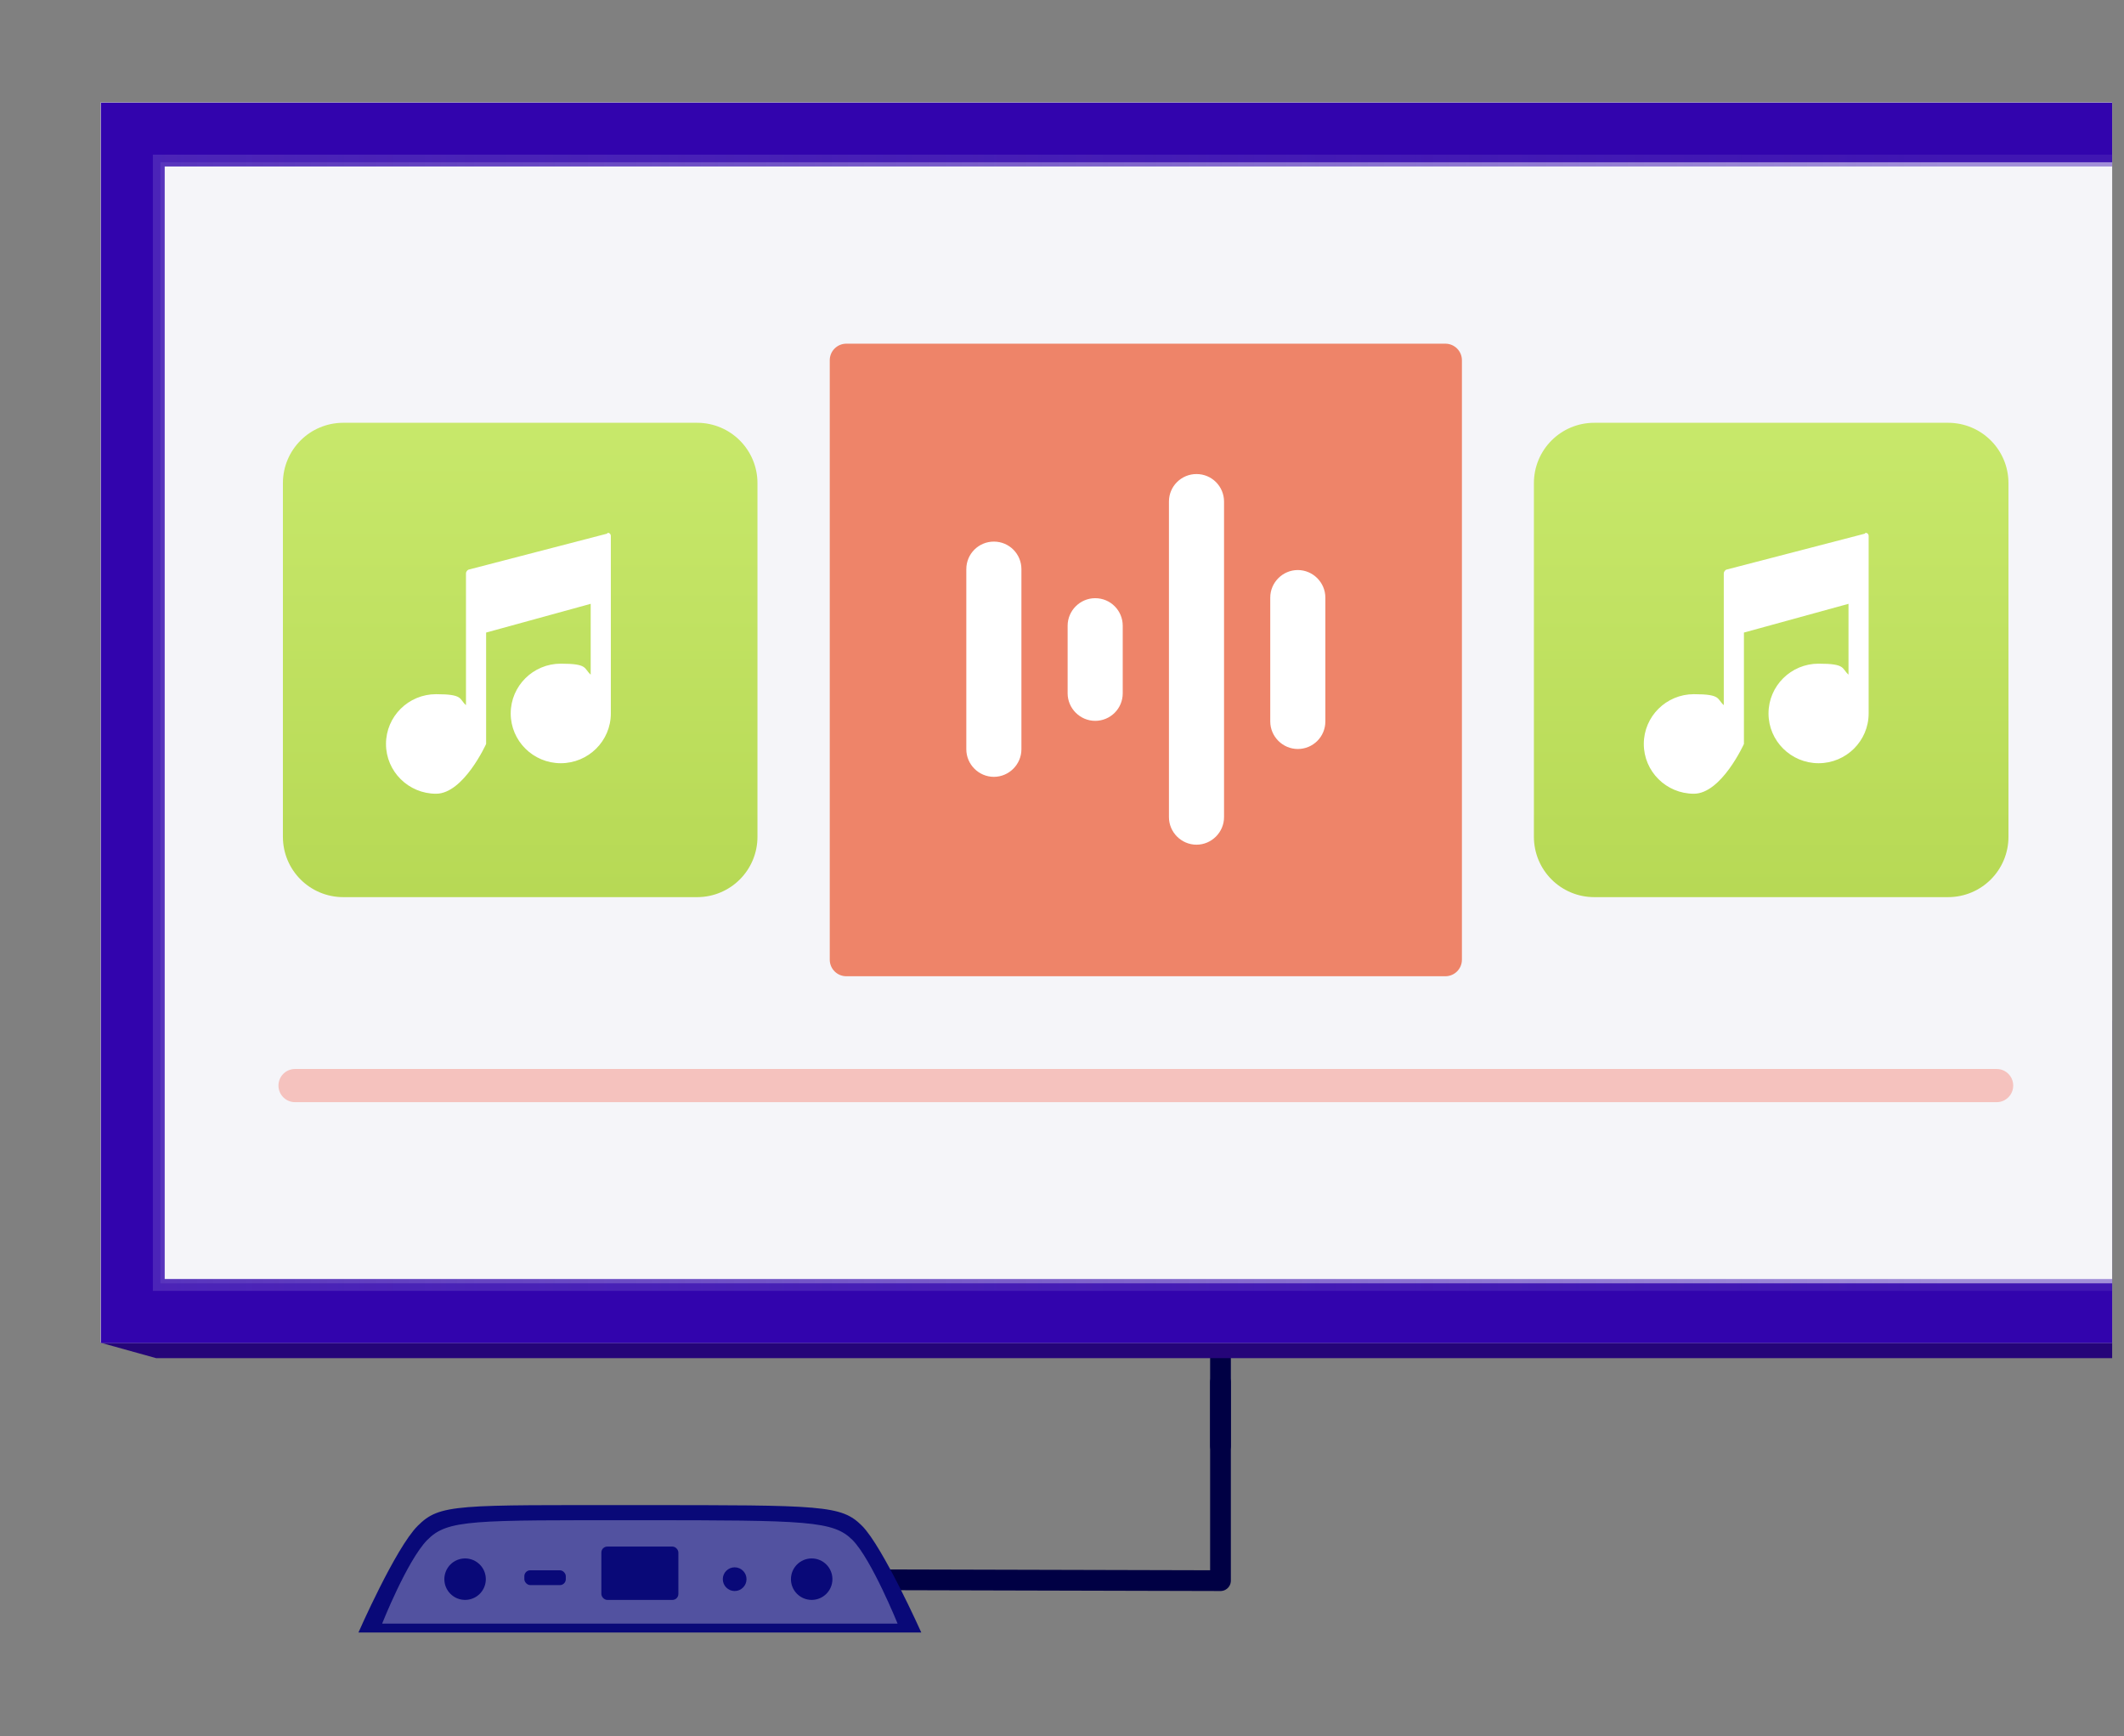
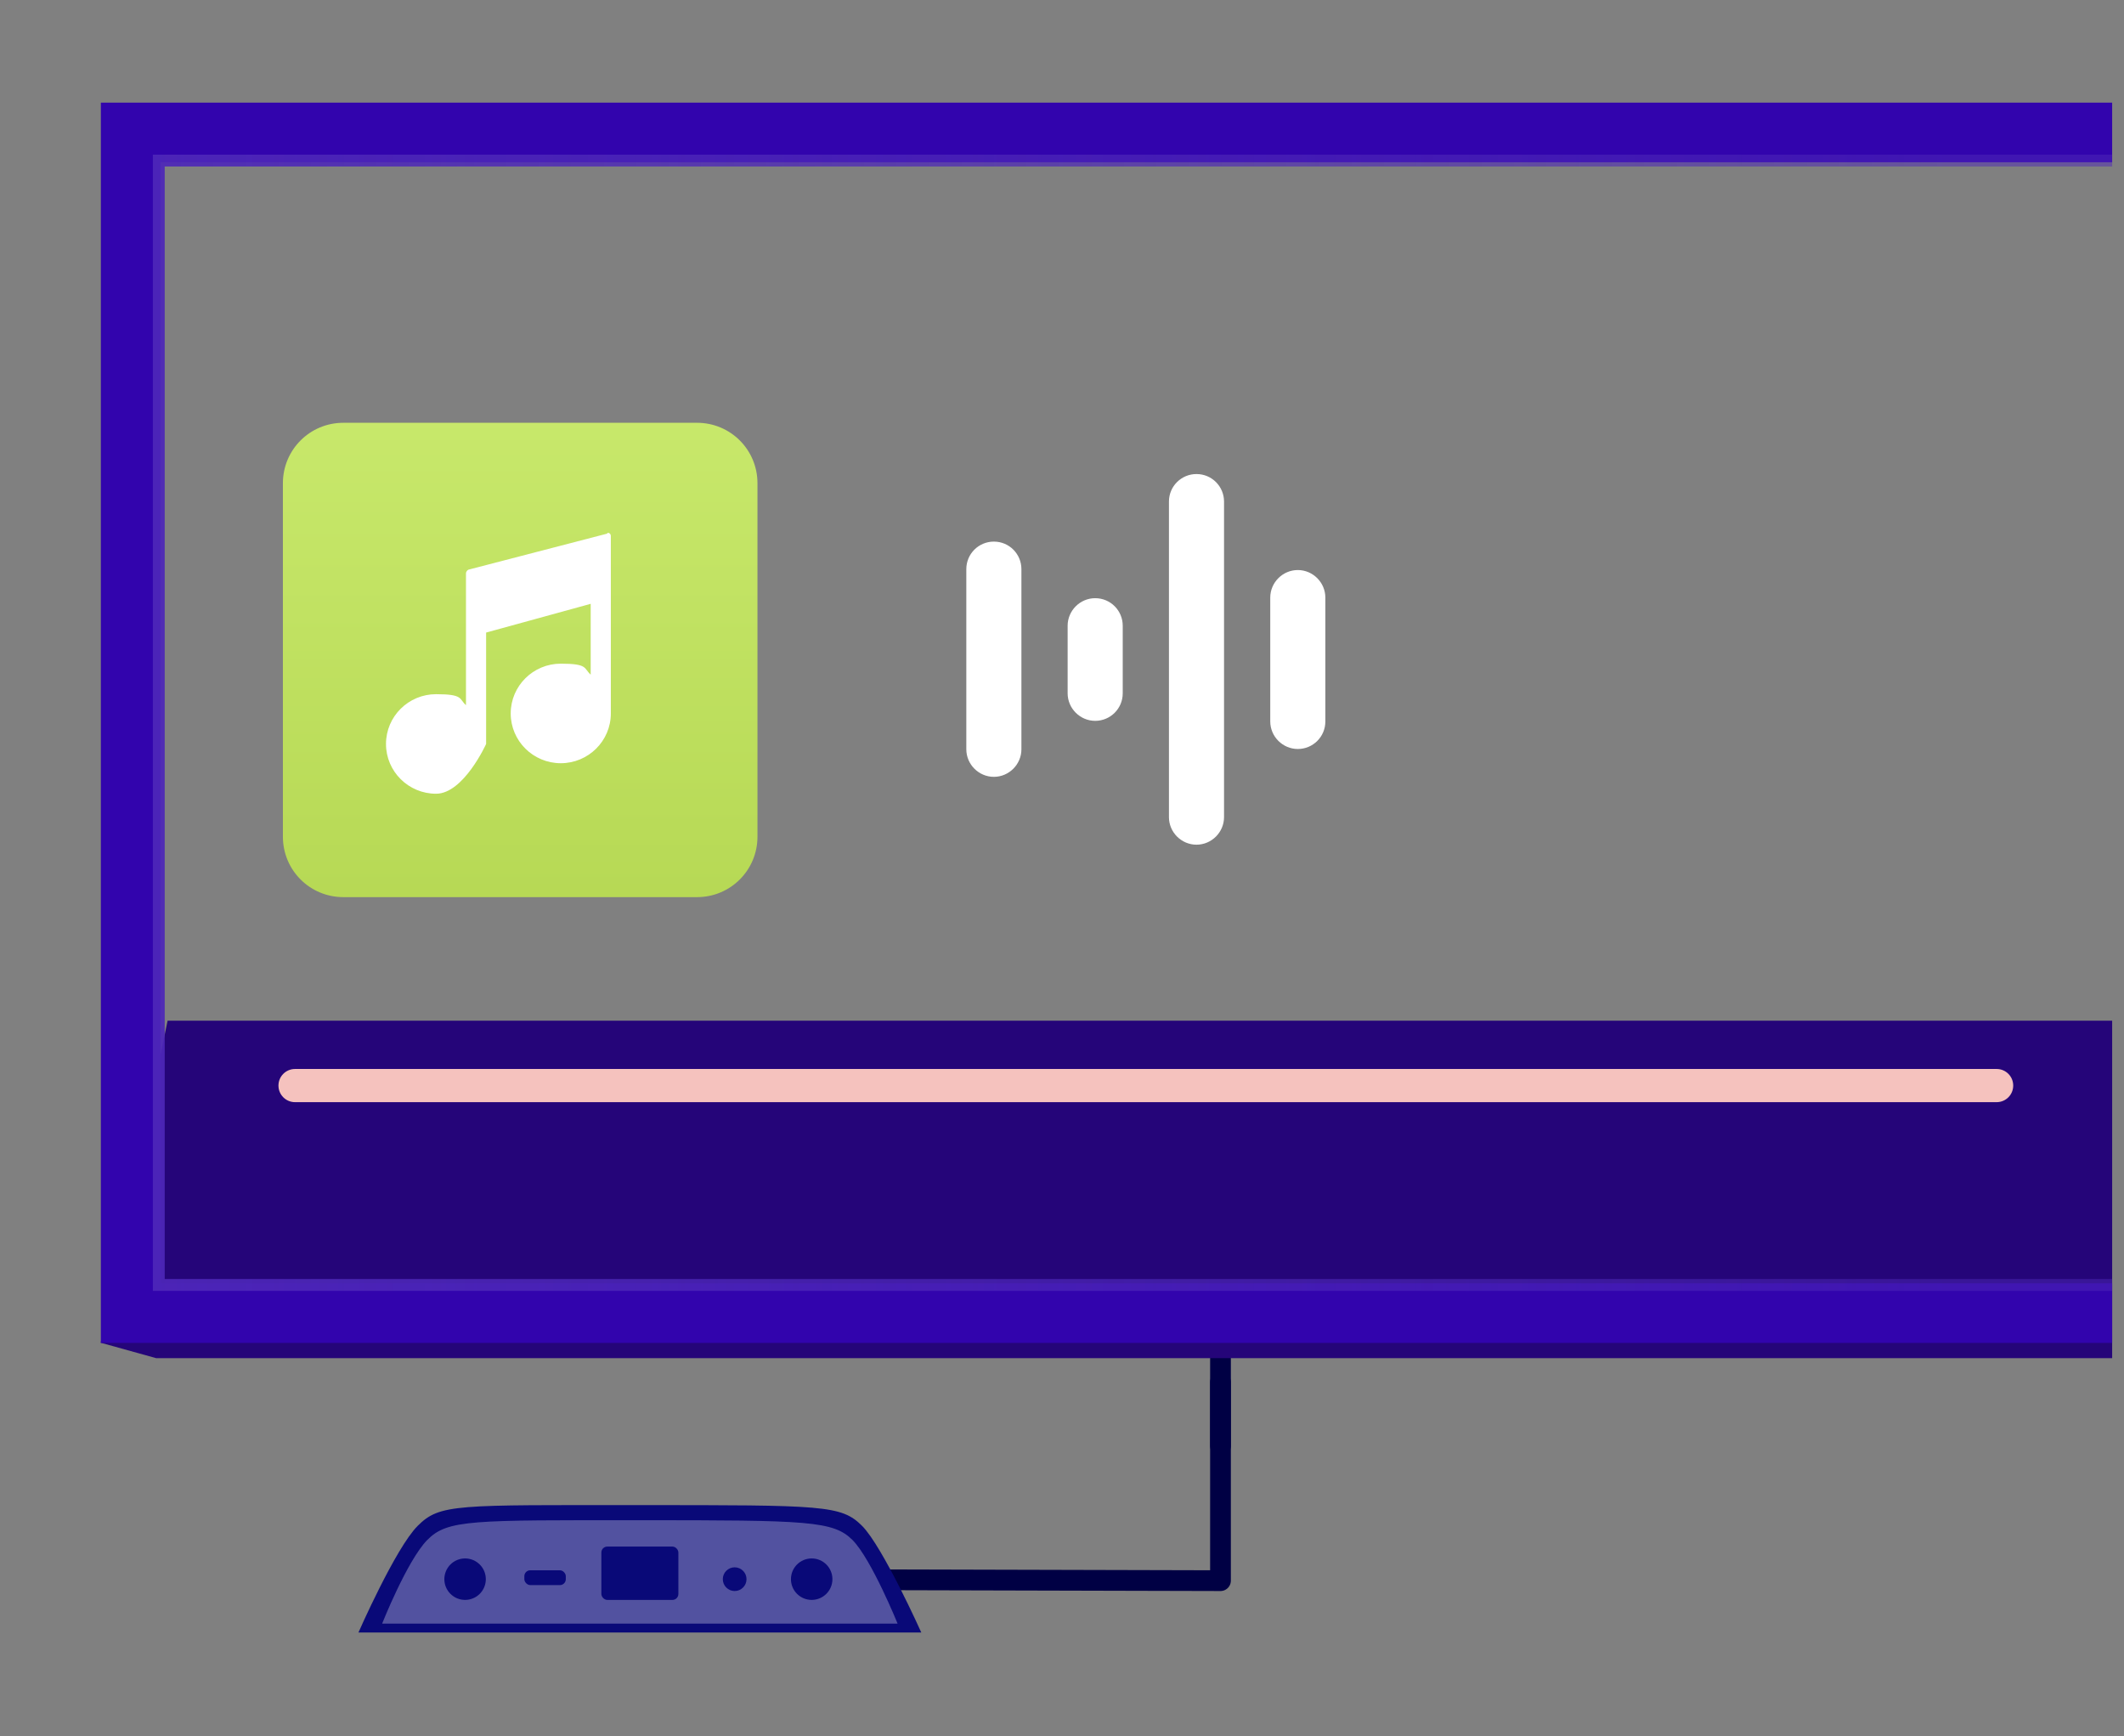
<svg xmlns="http://www.w3.org/2000/svg" xmlns:xlink="http://www.w3.org/1999/xlink" viewBox="0 0 717 586">
  <rect x="0" y="0" width="717" height="586" fill="#808080" stroke="none" />
  <clipPath id="a">
    <path d="m0 0h713v586h-713z" />
  </clipPath>
  <linearGradient y2="344.1" y1="344.1" x2="659.3" x1="-40.4" gradientUnits="userSpaceOnUse" gradientTransform="matrix(1 0 0 -1 0 588)" id="b">
    <stop stop-color="#4d27b8" offset="0" />
    <stop stop-opacity=".5" stop-color="#4d27b8" offset="1" />
  </linearGradient>
  <linearGradient id="c">
    <stop stop-color="#cbeb6f" offset=".2" />
    <stop stop-color="#9dc234" offset=".8" />
  </linearGradient>
  <linearGradient y2="-99.7" y1="620.5" xlink:href="#c" x2="598" x1="598" gradientUnits="userSpaceOnUse" gradientTransform="matrix(1 0 0 -1 0 588)" id="d" />
  <linearGradient y2="-99.7" y1="620.5" xlink:href="#c" x2="175.6" x1="175.6" gradientUnits="userSpaceOnUse" gradientTransform="matrix(1 0 0 -1 0 588)" id="e" />
  <g clip-path="url(#a)">
    <path stroke-width="7" stroke-linecap="round" stroke="#004" fill="none" d="m412 431v57" />
    <path stroke-width="7" stroke-linejoin="round" stroke-linecap="round" stroke="#004" fill="none" d="m412 466.5v67l-194.5-.5" />
    <path fill="#250579" d="m56.6 344.5h683.5v113.9h-687.4l-18.7-5.2 22.6-108.8z" />
-     <path fill="#fff" d="m34 34.6h706.1v418.6h-706.1z" />
-     <path fill-opacity=".5" fill="#ecedf5" d="m34 34.6h706.1v418.6h-706.1z" />
    <path stroke-width="20.1" stroke="#3204ad" fill="none" d="m44.1 44.7h686v398.5h-686z" />
    <path stroke-width="4" stroke="url(#b)" fill="none" d="m53.6 54.2h666.9v379.5h-666.9z" />
    <path fill="#090978" d="m141 515c7.5-7.5 13-7 75-7s68 0 75 7 20 36 20 36h-190s12.5-28.5 20-36z" />
    <path opacity=".3" fill="#fff" d="m144.2 519.8c6.9-7 15-6.7 71.8-6.7s65.3.2 71.8 6.7c6.4 6.5 15.2 28.2 15.2 28.2h-174s8.4-21.2 15.2-28.2z" />
    <g fill="#090978">
      <circle r="7" cy="533" cx="157" />
      <circle r="4" cy="533" cx="248" />
      <circle r="7" cy="533" cx="274" />
      <rect y="522" x="203" width="26" rx="2" height="18" />
      <rect y="530" x="177" width="14" rx="2" height="5" />
    </g>
-     <path fill="url(#d)" d="m538.2 142.7c-11.3 0-20.4 9.1-20.4 20.4v119.3c0 11.3 9.1 20.4 20.4 20.4h119.4c11.3 0 20.4-9.1 20.4-20.4v-119.3c0-11.3-9.1-20.4-20.4-20.4z" />
    <path fill="url(#e)" d="m115.9 142.7c-11.3 0-20.4 9.1-20.4 20.4v119.3c0 11.3 9.1 20.4 20.4 20.4h119.4c11.3 0 20.4-9.1 20.4-20.4v-119.3c0-11.3-9.1-20.4-20.4-20.4z" />
-     <path fill="#ee8469" d="m280.1 121.6c0-3.1 2.5-5.6 5.6-5.6h202.2c3.1 0 5.6 2.5 5.6 5.6v202.3c0 3.1-2.5 5.6-5.6 5.6h-202.2c-3.1 0-5.6-2.5-5.6-5.6z" />
    <path fill-rule="evenodd" fill="#f5c2be" d="m94 366.4c0-3.1 2.5-5.6 5.6-5.6h574.4c3.1 0 5.6 2.5 5.6 5.6s-2.5 5.6-5.6 5.6h-574.4c-3.1 0-5.6-2.5-5.6-5.6z" />
    <path fill="#fff" d="m205 179.9c.6-.2 1.2.3 1.2 1v59.9c0 9.3-7.6 16.8-16.9 16.8s-16.9-7.5-16.9-16.8 7.6-16.8 16.9-16.8 7.7 1.6 10.1 3.7v-23.9l-35.3 9.7v37.6s-7.6 16.8-16.9 16.8-16.9-7.5-16.9-16.8 7.6-16.8 16.9-16.8 7.7 1.6 10.1 3.7v-44.4c0-.7.5-1.3 1.1-1.4l46.6-12.1z" />
-     <path fill="#fff" d="m629.6 179.9c.6-.2 1.2.3 1.2 1v59.9c0 9.3-7.6 16.8-16.9 16.8s-16.9-7.5-16.9-16.8 7.6-16.8 16.9-16.8 7.7 1.6 10.1 3.7v-23.9l-35.3 9.7v37.6s-7.6 16.8-16.9 16.8-16.9-7.5-16.9-16.8 7.6-16.8 16.9-16.8 7.7 1.6 10.1 3.7v-44.4c0-.7.5-1.3 1.1-1.4l46.6-12.1z" />
    <path fill-rule="evenodd" fill="#fff" d="m403.9 160c5.2 0 9.3 4.2 9.3 9.3v106.5c0 5.1-4.2 9.3-9.3 9.3s-9.3-4.2-9.3-9.3v-106.5c0-5.2 4.2-9.3 9.3-9.3zm-68.4 22.8c5.2 0 9.3 4.2 9.3 9.3v60.8c0 5.1-4.2 9.3-9.3 9.3s-9.3-4.2-9.3-9.3v-60.8c0-5.2 4.2-9.3 9.3-9.3zm102.6 9.6c5.1 0 9.3 4.2 9.3 9.3v41.8c0 5.2-4.2 9.3-9.3 9.3s-9.3-4.2-9.3-9.3v-41.8c0-5.1 4.2-9.3 9.3-9.3zm-68.4 9.5c5.2 0 9.3 4.2 9.3 9.3v22.8c0 5.2-4.2 9.3-9.3 9.3s-9.3-4.2-9.3-9.3v-22.8c0-5.1 4.2-9.3 9.3-9.3z" />
  </g>
</svg>